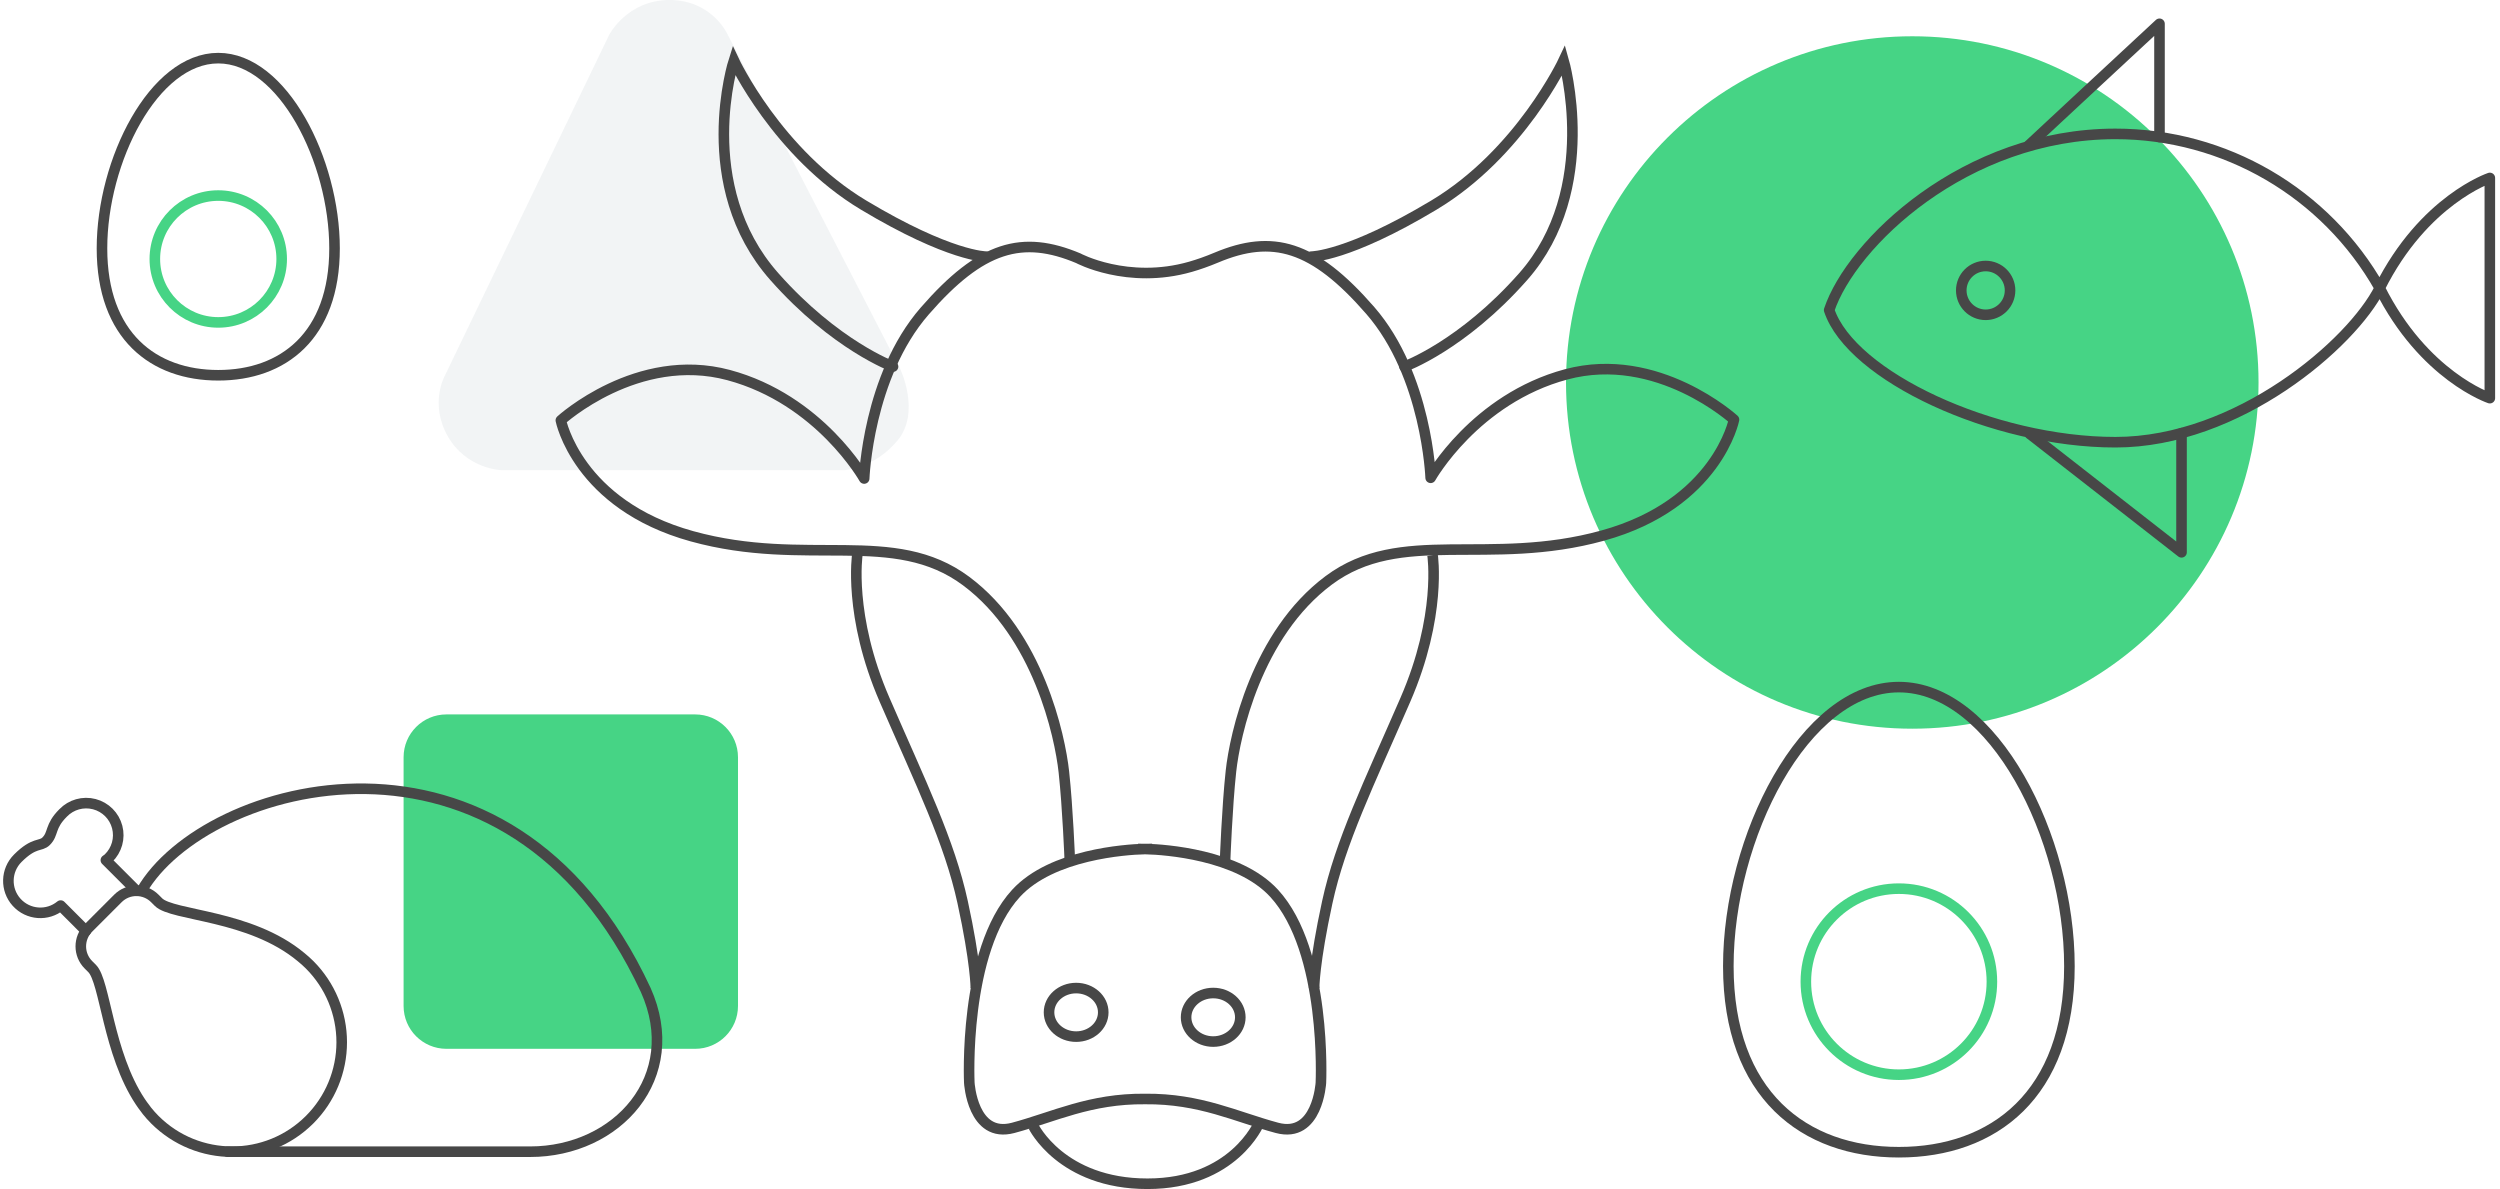
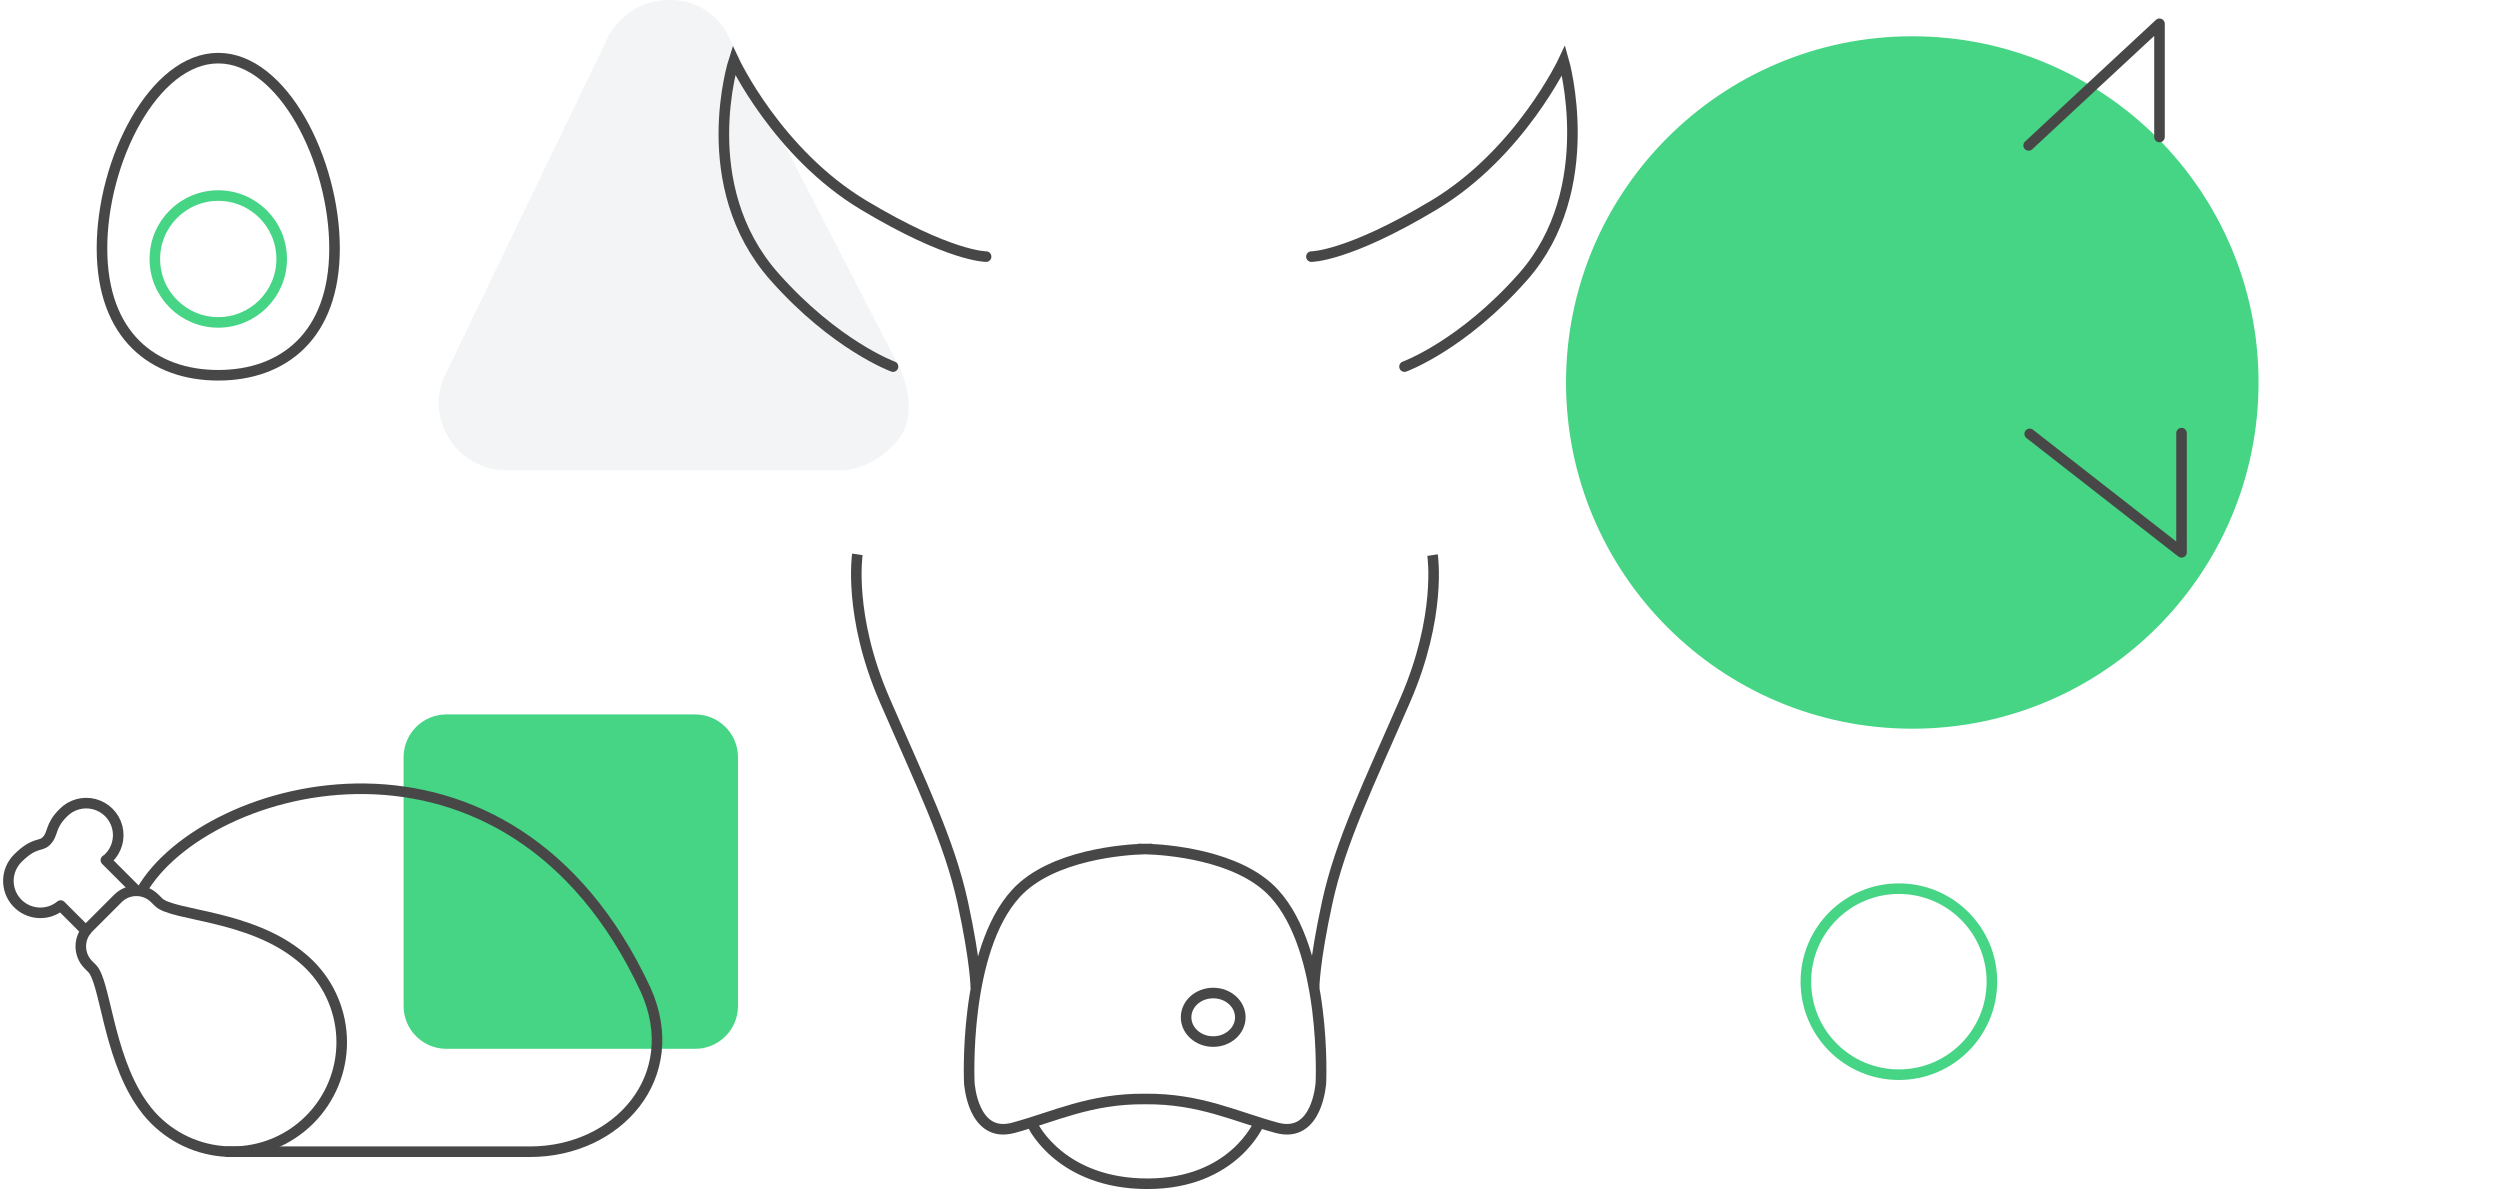
<svg xmlns="http://www.w3.org/2000/svg" width="473px" height="225px" viewBox="0 0 473 225">
  <title>Group 29</title>
  <desc>Created with Sketch.</desc>
  <g id="Page-1" stroke="none" stroke-width="1" fill="none" fill-rule="evenodd">
    <g id="1-mixmarket-copy-8" transform="translate(-93, -4234)">
      <g id="Group-29" transform="translate(94, 4234)">
        <path d="M83.158,71.095 L114.271,6.569 C114.271,6.569 117.662,4.54747351e-13 125.671,4.54747351e-13 C133.68,4.54747351e-13 136.614,6.421 136.614,6.421 L169.339,69.861 C169.339,69.861 173.242,78.02 168.816,83.344 C164.39,88.669 158.774,88.957 158.774,88.957 L93.811,88.957 C93.811,88.957 87.246,88.732 83.727,82.555 C80.207,76.378 83.158,71.095 83.158,71.095 Z" id="Path" fill="#C0CBD1" opacity="0.2" />
        <path d="M83.462,135.168 L130.524,135.168 C134.999,135.168 138.628,138.796 138.628,143.271 L138.628,190.333 C138.628,194.808 134.999,198.437 130.524,198.437 L83.462,198.437 C78.987,198.437 75.359,194.808 75.359,190.333 L75.359,143.271 C75.359,138.796 78.987,135.168 83.462,135.168 Z" id="Path" fill="#46D485" />
        <path d="M360.803,6.863 C396.984,6.863 426.315,36.19 426.315,72.367 C426.315,108.544 396.984,137.871 360.803,137.871 C324.622,137.871 295.291,108.544 295.291,72.367 C295.291,36.19 324.622,6.863 360.803,6.863 Z" id="Path" fill="#46D485" />
        <g id="Orion_boiled-egg-(2)" transform="translate(326, 130)" stroke-linecap="round" stroke-linejoin="round" stroke-width="2">
-           <path d="M64.533,52.8 C64.533,77.147 50.16,88 32.267,88 C14.373,88 0,77.147 0,52.8 C0,28.453 14.373,0 32.267,0 C50.16,0 64.533,28.453 64.533,52.8 Z" id="Path" stroke="#474747" />
          <circle id="Oval" stroke="#46D485" cx="32.267" cy="55.733" r="17.6" />
        </g>
        <g id="Orion_boiled-egg-(2)" transform="translate(18.295, 11)" stroke-linecap="round" stroke-linejoin="round" stroke-width="2">
          <path d="M44,36 C44,52.6 34.2,60 22,60 C9.8,60 0,52.6 0,36 C0,19.4 9.8,0 22,0 C34.2,0 44,19.4 44,36 Z" id="Path" stroke="#474747" />
          <circle id="Oval" stroke="#46D485" cx="22" cy="38" r="12" />
        </g>
        <g id="Group-27" transform="translate(105.113, 11.445)" stroke="#474747" stroke-width="2">
          <path d="M80.458,37.107 C80.458,37.107 73.607,37.15 57.27,27.351 C40.932,17.553 32.733,1.77635684e-14 32.733,1.77635684e-14 C32.733,1.77635684e-14 25.123,23.641 40.402,40.903 C51.941,53.941 62.846,57.915 62.846,57.915" id="Path" stroke-linecap="round" />
          <path d="M142.005,37.107 C142.005,37.107 148.857,37.15 165.194,27.351 C181.531,17.553 189.73,1.77635684e-14 189.73,1.77635684e-14 C189.73,1.77635684e-14 196.708,24.311 182.062,40.903 C170.54,53.957 159.619,57.915 159.619,57.915" id="Path" stroke-linecap="round" />
          <path d="M89.407,201.644 C89.407,201.644 94.668,212.521 110.988,212.521 C127.308,212.521 132.087,201.066 132.087,201.066" id="Path" />
          <path d="M56.104,93.443 C56.104,93.443 54.33,105.038 61.257,120.978 C68.185,136.918 73.526,147.775 76.021,159.252 C78.517,170.729 78.515,175.499 78.515,175.499" id="Path" />
          <path d="M164.926,93.578 C164.926,93.578 166.7,105.038 159.772,120.978 C152.845,136.918 147.504,147.775 145.008,159.252 C142.513,170.729 142.515,175.499 142.515,175.499" id="Path" />
          <path d="M143.8,193.415 C143.8,193.415 143.198,204.011 135.496,201.946 C127.828,199.892 120.954,196.379 110.54,196.484 C100.125,196.379 93.252,199.892 85.584,201.946 C77.882,204.011 77.28,193.415 77.28,193.415 C77.28,193.415 76.091,168.491 86.129,157.566 C92.929,150.165 107.007,149.297 110.208,149.195 L110.208,149.181 C110.208,149.181 110.33,149.181 110.54,149.186 C110.749,149.181 110.872,149.181 110.872,149.181 L110.872,149.195 C114.073,149.297 128.15,150.165 134.951,157.566 C144.989,168.491 143.8,193.415 143.8,193.415 Z" id="Path" />
-           <path d="M96.286,151.157 C96.286,151.157 95.91,141.402 95.172,134.601 C94.434,127.799 90.329,108.659 76.671,98.486 C63.012,88.313 46.483,96.009 24.819,90.02 C3.155,84.031 -4.12114787e-13,68.085 -4.12114787e-13,68.085 C-4.12114787e-13,68.085 14.471,54.878 31.738,59.517 C49.005,64.155 57.39,79.089 57.39,79.089 C57.39,79.089 58.089,59.763 68.823,47.427 C79.557,35.091 87.325,32.964 97.952,37.433 C97.67,37.314 107.218,42.467 119.152,39.025 C120.639,38.596 122.258,38.032 124.005,37.298 C134.633,32.829 142.4,34.956 153.135,47.292 C163.869,59.628 164.567,78.954 164.567,78.954 C164.567,78.954 172.953,64.02 190.22,59.382 C207.487,54.743 221.958,67.95 221.958,67.95 C221.958,67.95 218.803,83.896 197.139,89.885 C175.475,95.874 158.945,88.178 145.287,98.351 C131.629,108.524 127.523,127.664 126.785,134.465 C126.048,141.267 125.671,151.427 125.671,151.427" id="Path" stroke-linejoin="round" />
-           <path d="M97.494,175.499 C100.326,175.499 102.623,177.555 102.623,180.092 C102.623,182.628 100.326,184.684 97.494,184.684 C94.661,184.684 92.364,182.628 92.364,180.092 C92.364,177.555 94.661,175.499 97.494,175.499 Z" id="Path" />
          <path d="M123.426,176.436 C126.258,176.436 128.555,178.492 128.555,181.028 C128.555,183.564 126.258,185.62 123.426,185.62 C120.593,185.62 118.296,183.564 118.296,181.028 C118.296,178.492 120.593,176.436 123.426,176.436 Z" id="Path" />
        </g>
        <g id="Group" transform="translate(407.577, 54.5) scale(-1, 1) translate(-407.577, -54.5) translate(345.077, 4.5)" stroke="#474747" stroke-linecap="round" stroke-linejoin="round" stroke-width="2">
-           <circle id="Oval" cx="95.389" cy="50.445" r="4.615" />
          <path d="M87.258,23.012 C86.854,22.61 62.5,0 62.5,0 L62.5,21.423 M87.058,77.59 L58.333,100 L58.333,77.45" id="Shape" />
-           <path d="M125,54.167 C120.833,41.667 99.36,20.833 70.833,20.833 C50.128,20.833 31.025,31.977 20.833,50 C12.5,66.667 0,70.833 0,70.833 L0,29.167 C0,29.167 12.5,33.333 20.833,50 C26.094,60.527 47.69,79.167 70.833,79.167 C93.977,79.167 120.833,66.667 125,54.167 Z" id="Path" />
        </g>
        <g id="Orion_roast-chicken" transform="translate(62, 183.5) scale(-1, 1) translate(-62, -183.5) translate(0, 149)" stroke="#474747" stroke-linecap="round" stroke-linejoin="round" stroke-width="2">
          <path d="M108.739,27.119 L113.523,22.333 C116.017,24.385 119.683,24.114 121.85,21.719 C124.016,19.324 123.918,15.649 121.627,13.373 C118.492,10.242 117.332,11.222 116.271,10.16 C114.813,8.704 115.654,7.398 113.054,4.804 C111.533,3.226 109.278,2.592 107.158,3.146 C105.037,3.7 103.38,5.355 102.825,7.476 C102.27,9.596 102.903,11.851 104.481,13.373 C104.629,13.521 104.81,13.61 104.97,13.743 L99.174,19.534" id="Path" />
          <path d="M66.416,62.838 C74.506,70.924 87.62,70.924 95.71,62.838 C96.246,62.299 96.752,61.732 97.226,61.139 C97.325,61.015 97.413,60.877 97.51,60.748 C97.839,60.32 98.162,59.89 98.45,59.448 C104.565,50.274 105.104,36.7 107.57,34.238 L108.27,33.539 C110.193,31.613 110.193,28.493 108.27,26.566 L102.689,20.982 C100.762,19.055 97.638,19.055 95.71,20.982 L95.011,21.681 C92.372,24.322 77.7,24.038 68.034,32.089 C67.471,32.545 66.93,33.03 66.416,33.541 C62.53,37.426 60.347,42.695 60.347,48.189 C60.347,53.684 62.53,58.953 66.416,62.838 L66.416,62.838 Z" id="Path" />
          <path d="M98.209,19.538 C86.382,-1.095 28.789,-17.551 2.83,38.303 C-4.554,54.758 8.236,68.903 24.691,68.903 L81.927,68.903" id="Path" />
        </g>
      </g>
    </g>
  </g>
</svg>